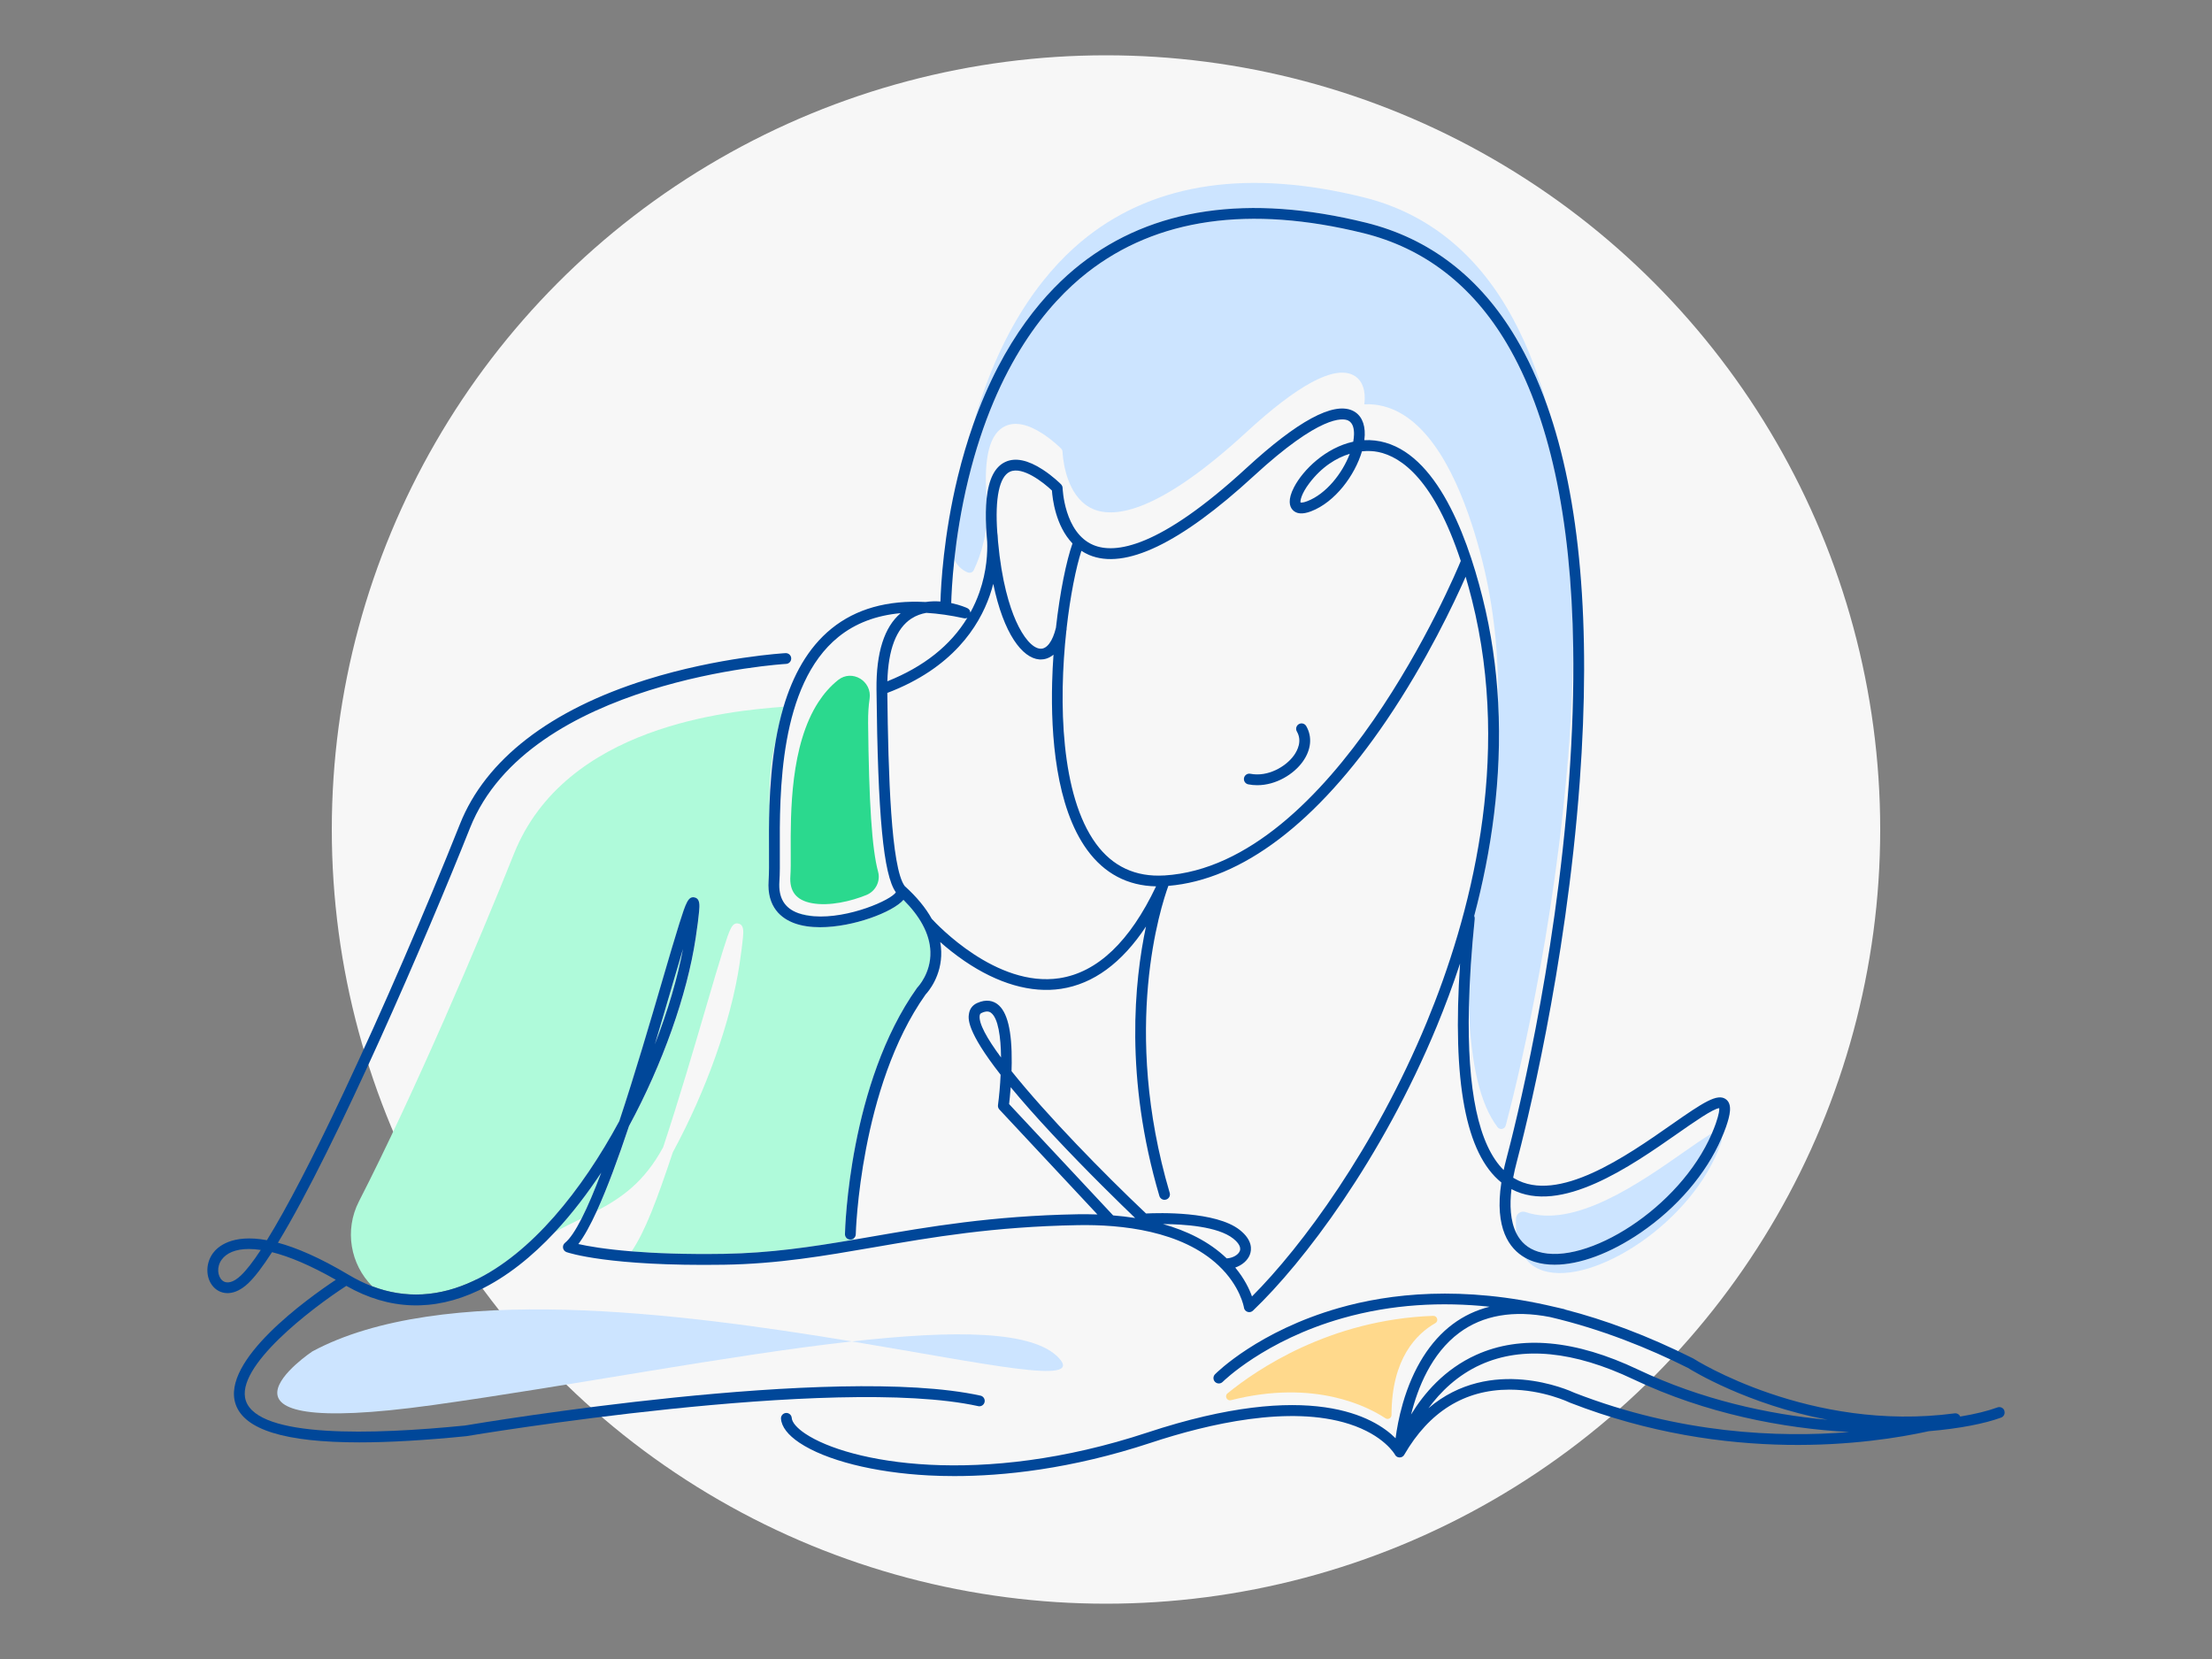
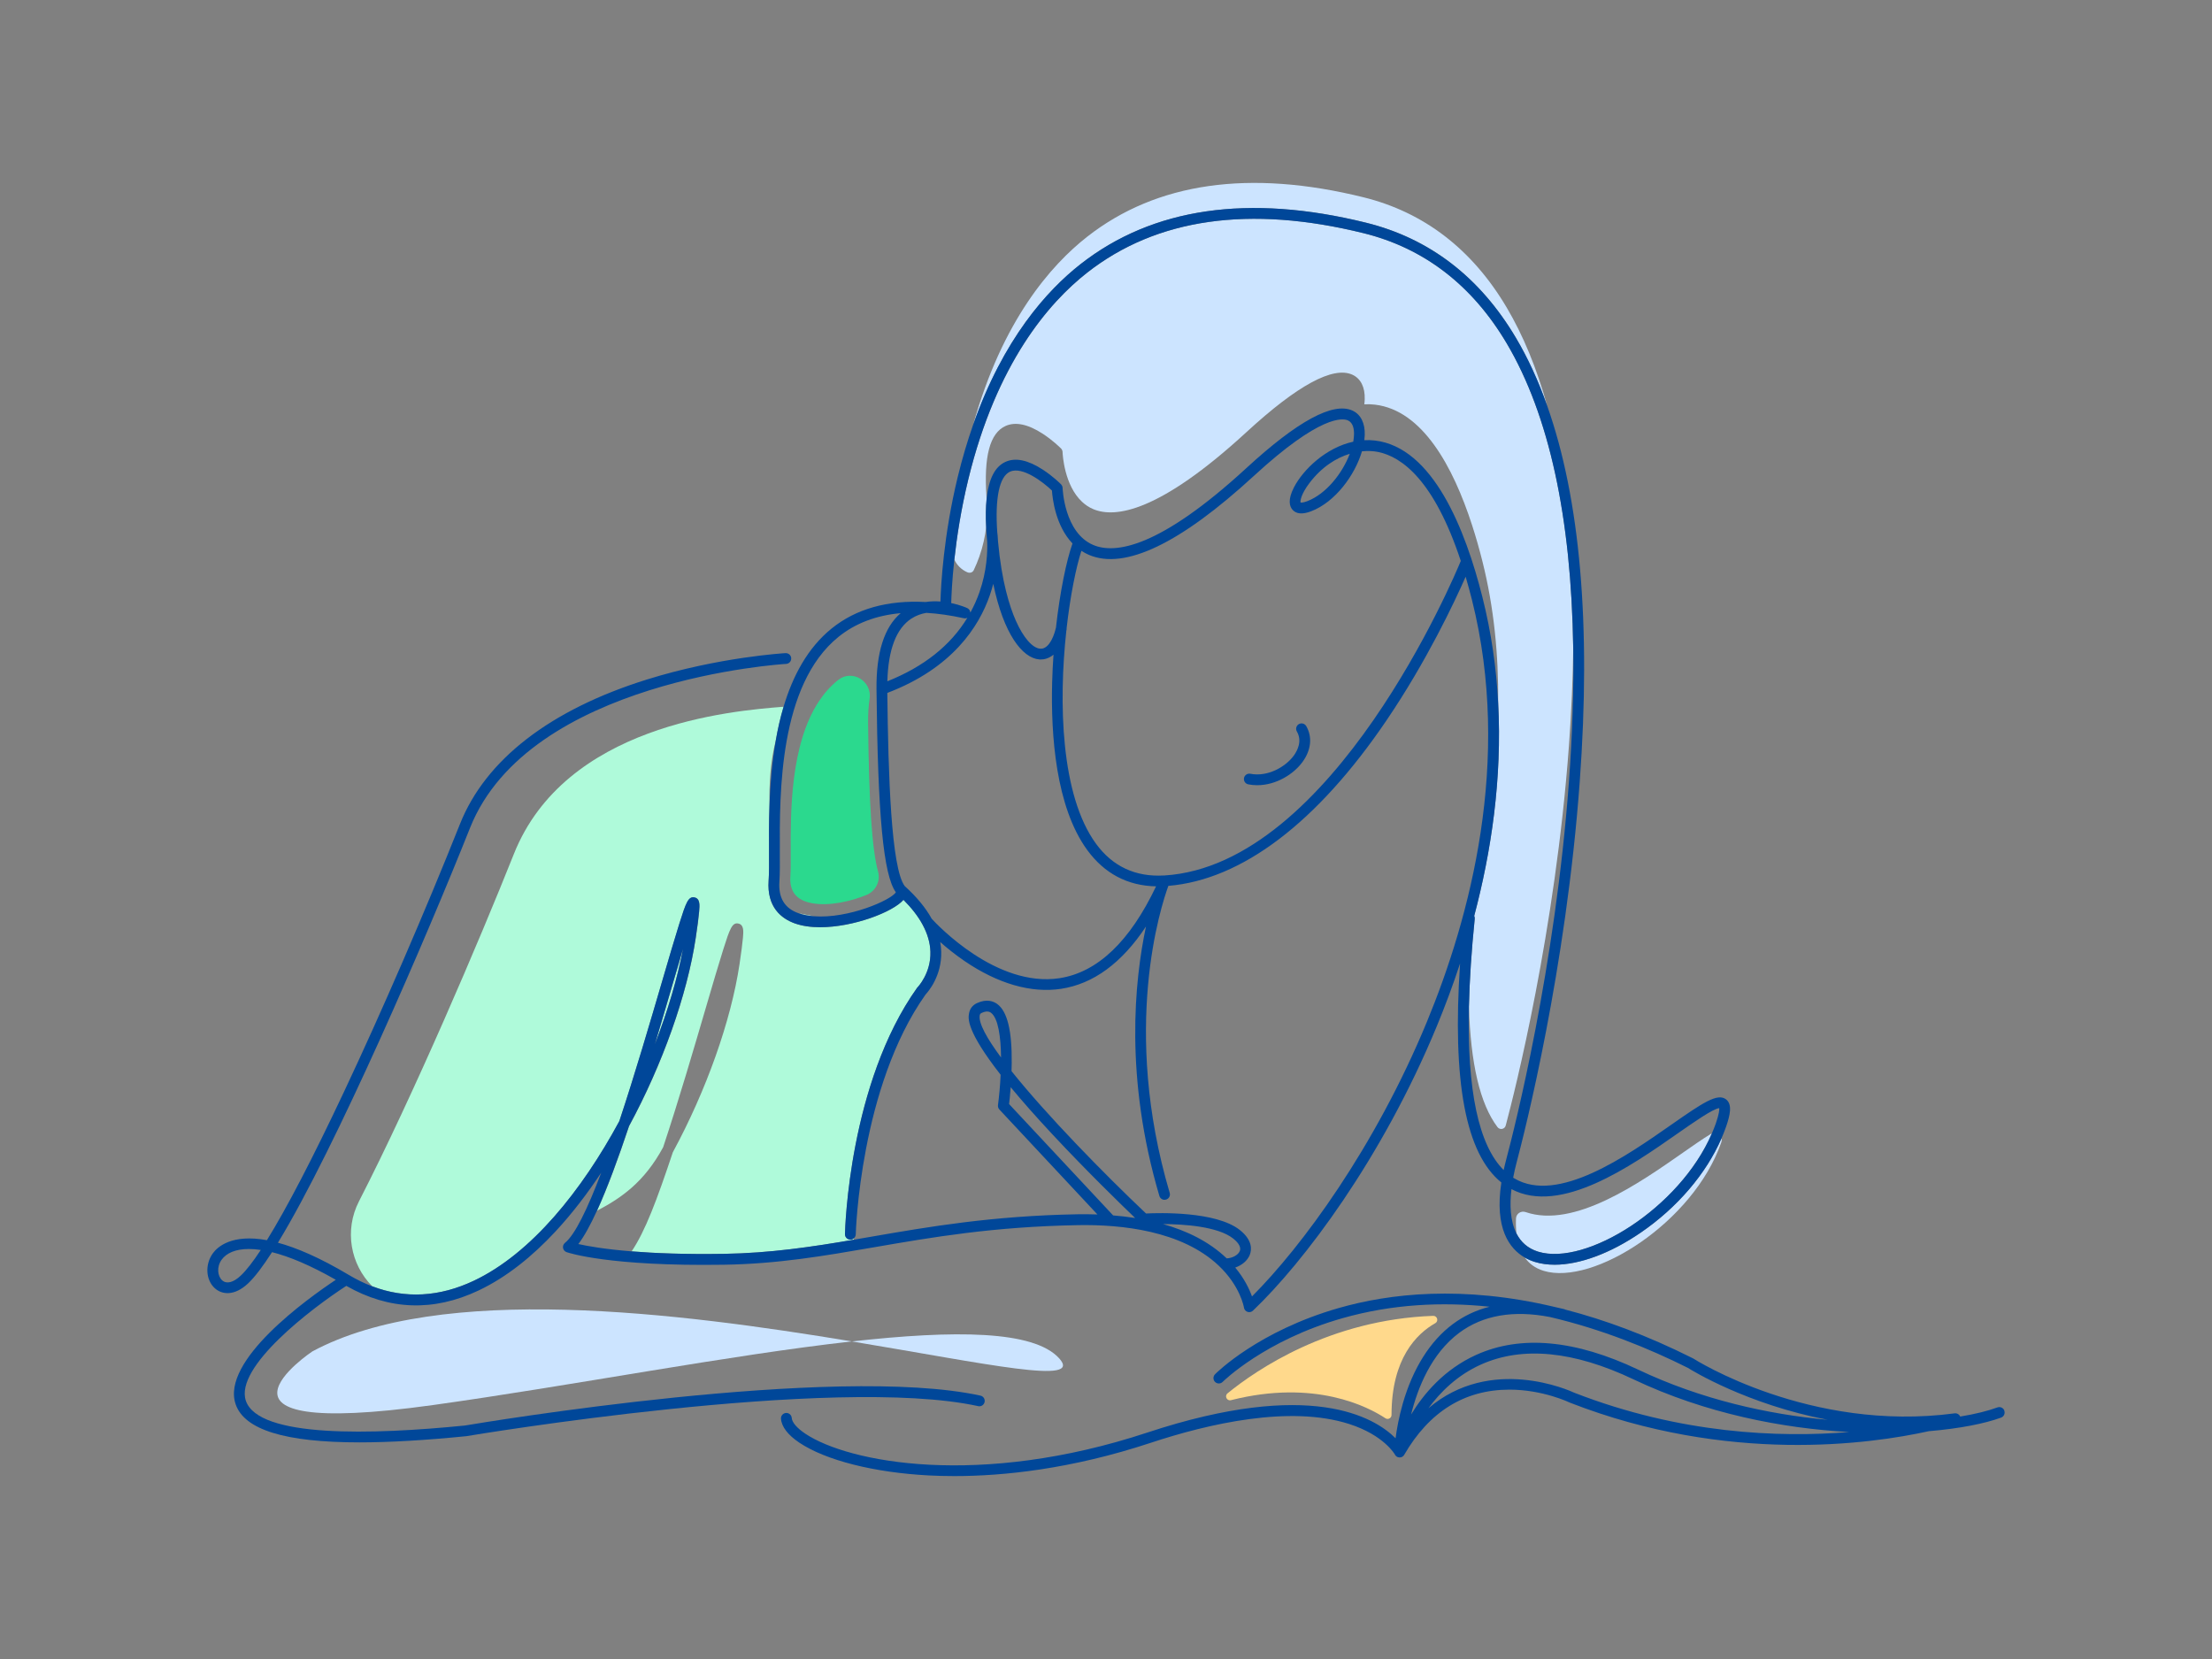
<svg xmlns="http://www.w3.org/2000/svg" fill="none" height="240" viewBox="0 0 320 240" width="320">
  <rect x="0" y="0" width="320" height="240" fill="#808080" stroke="none" />
-   <circle cx="160" cy="120" fill="#f7f7f7" r="112" />
  <g fill="#affada">
-     <path d="m80.274 178.243c1.288-.729 2.583-1.356 3.871-1.983.901-1.768 1.859-4.039 2.835-6.622-1.919 2.894-4.164 5.875-6.705 8.601z" />
    <path d="m116.632 132.409c.364.067.736.112 1.119.142-.755-.157-1.532-.307-2.23-.439.341.12.709.222 1.115.297z" />
    <path d="m97.286 142.437c-.785 2.68-1.644 5.62-2.557 8.65 1.907-4.915 3.3-9.679 4.077-13.809-.473 1.588-.991 3.357-1.52 5.159z" />
    <path d="m68.564 185.278c8.323-3.942 15.626-13.057 21.044-23.089 2.275-6.852 4.483-14.395 6.18-20.191.995-3.394 1.855-6.327 2.508-8.403.954-3.018 1.299-3.961 2.196-3.766.818.181.736 1.127.657 2.047-.071.841-.233 2.087-.492 3.81-1.235 8.234-4.809 18.288-9.649 27.224-1.547 4.64-3.127 8.939-4.629 12.232 3.507-1.833 6.837-4.142 9.555-9.176 2.275-6.852 4.483-14.395 6.18-20.192.995-3.397 1.854-6.329 2.511-8.402.954-3.018 1.299-3.965 2.197-3.766.818.181.736 1.13.657 2.047-.075.837-.237 2.083-.492 3.81-1.235 8.234-4.809 18.288-9.649 27.224-2.313 6.923-3.991 11.421-5.966 14.345 3.334.271 7.723.447 13.355.361 6.72-.105 12.667-1.003 18.783-2.043.008-.067.011-.135.015-.21-.135.116-.311.188-.503.188-.007 0-.011 0-.019 0-.431-.012-.773-.368-.762-.796.019-.886.616-21.832 10.426-35.618.026-.034.053-.068.083-.098.019-.019 1.952-2.024 1.851-5.136-.042-1.303-.425-2.613-1.138-3.927 0-.004-.004-.011-.007-.015-.646-1.187-1.566-2.377-2.752-3.563-1.517 1.761-7.239 3.961-12.06 3.961-1.344 0-2.616-.173-3.709-.571-1.862-.679-4.025-2.305-3.739-6.195.071-.976.064-2.459.056-4.171-.011-1.907-.023-4.178.064-6.641-.053-3.15.131-6.387.912-9.435.286-1.648.653-3.289 1.13-4.881-7.7.597-31.597 2.651-39.027 21.321-4.967 12.48-14.507 34.838-22.403 50.231-2.14 4.175-1.239 9.112 1.93 12.292 4.787 1.817 9.716 1.55 14.702-.811z" />
  </g>
  <path d="m156.328 38.207c10.426-8.166 24.317-10.182 41.287-5.992 9.194 2.268 16.493 7.881 21.7 16.673 1.724 2.91 3.218 6.168 4.494 9.75-1.505-5.38-3.45-10.107-5.841-14.147-4.983-8.421-11.958-13.786-20.732-15.953-16.475-4.07-29.916-2.151-39.944 5.699-5.293 4.141-12.31 12.187-16.508 27.212 4.363-12.408 10.663-19.418 15.544-23.244z" fill="#cce4ff" />
  <path d="m217.825 162.82c.026-.109.056-.214.086-.323 1.168-4.393 7.089-27.674 9.067-54.702.357-4.9.56-9.585.616-14.06-.285-18.948-3.503-33.722-9.619-44.054-4.986-8.421-11.962-13.786-20.732-15.953-16.478-4.066-29.919-2.151-39.947 5.703-5.598 4.381-13.125 13.126-17.206 29.881-1.07 4.396-1.682 8.455-2.028 11.643.361.788 1.003 1.442 1.832 1.813.015.007.027.011.031.015h.007c.349.161.762.052.931-.293.304-.631.571-1.28.807-1.952.545-1.539.841-2.996.995-4.258-.079-1.554-.056-2.917.064-4.096-.004-.068-.011-.132-.015-.199 0-.019 0-.041 0-.06-.413-5.902.484-9.27 2.748-10.298 1.431-.646 3.244-.27 5.384 1.119 1.416.92 2.486 1.971 2.632 2.117.007.004.011.008.015.011.007.007.011.011.015.019.023.026.045.052.068.083.037.052.067.109.09.169.011.034.022.068.03.105.007.015.011.034.011.049.007.034.011.068.011.105v.019c.015.334.244 4.791 2.831 7.182.458.428.987.788 1.603 1.047 3.143 1.333 9.54.477 22.178-11.147 7.373-6.784 12.528-9.574 15.325-8.293 1.198.552 1.828 1.81 1.772 3.544-.007.237-.026.481-.06.732.503-.026 1.014-.011 1.532.049 6.916.811 11.319 9.014 14.034 17.357.582 1.783 1.085 3.571 1.517 5.294 1.667 6.63 2.35 13.527 2.282 20.462.59 11.045-1.01 21.595-3.465 30.857.06.124.09.267.075.413-.473 4.633-.751 8.853-.837 12.66.236 8.309 1.614 14.151 4.13 17.473.341.451 1.051.319 1.19-.229z" fill="#cce4ff" />
  <path d="m237.367 178.31c-4.404 3.019-8.853 4.648-12.461 4.648-1.018 0-1.968-.127-2.831-.394-.469-.143-.98-.349-1.494-.646.619.871 1.501 1.551 2.725 1.926 7.183 2.2 21.682-7.028 25.692-18.554.004-.015.011-.03.015-.041.067-.199.071-.395.03-.571-2.219 5.113-6.39 10.009-11.676 13.632z" fill="#cce4ff" />
  <path d="m243.483 166.739c-6.372 4.453-15.765 11.019-22.786 8.605-.657-.225-1.355.229-1.385.924-.03.736-.012 1.464.067 2.17.616 1.213 1.611 2.166 3.15 2.639 6.878 2.106 20.469-6.273 25.125-17.12-.053.023-.109.049-.162.083-1.201.736-2.695 1.779-4.013 2.699z" fill="#cce4ff" />
  <path d="m187.895 104.757c-.372.218-.5.695-.282 1.067.796 1.366.083 2.74-.413 3.439-1.183 1.663-3.799 3.165-6.319 2.673-.424-.083-.833.195-.916.616-.082.424.196.833.616.916.436.086.871.124 1.299.124 2.733 0 5.294-1.6 6.593-3.424 1.216-1.709 1.393-3.578.492-5.129-.218-.372-.695-.499-1.067-.282z" fill="#004799" />
  <path d="m141.509 203.424c.42.093.837-.177.927-.597.094-.421-.176-.838-.597-.928-21.081-4.603-72.028 3.894-74.555 4.322-13.448 1.347-29.855 1.82-31.71-3.563-1.686-4.885 9.562-13.426 14.526-16.636 6.176 3.521 12.611 3.754 19.129.668 4.13-1.956 7.828-5.001 11.046-8.447 2.546-2.73 4.787-5.707 6.705-8.602-.976 2.58-1.933 4.851-2.835 6.623-.867 1.705-1.682 2.944-2.414 3.537-.218.176-.327.462-.278.739.049.278.244.507.511.601.244.086 6.123 2.08 22.785 1.821 7.795-.12 14.519-1.284 21.641-2.515 8.5-1.468 17.285-2.989 29.536-3.211 6.341-.116 15.017.808 20.36 5.842 3.15 2.97 3.664 6.03 3.672 6.083v.007c0 .023.011.041.015.064.007.026.011.052.022.079.008.018.015.037.023.052.011.027.022.053.037.079.012.015.023.03.034.049.019.026.038.049.057.071.007.008.011.015.015.019.007.008.018.015.026.023.022.022.045.041.071.06.015.011.034.022.049.033.026.015.053.03.079.042.019.007.034.018.052.026.03.011.064.023.098.03.015 0 .026.008.041.011.049.008.098.015.147.015.037 0 .071 0 .109-.007.003 0 .011 0 .015-.004.03-.004.056-.015.086-.022.023-.008.041-.012.064-.019.022-.008.045-.023.067-.034.023-.011.045-.023.068-.034.015-.011.034-.022.049-.037.026-.019.049-.034.071-.057 0 0 .004 0 .008-.003 7.294-6.946 18.637-21.896 26.6-41.156 1.145-2.775 2.29-5.812 3.36-9.064-1.149 17.106.815 27.528 5.973 31.68-1.021 6.676 1.183 9.589 3.383 10.858.51.297 1.021.503 1.494.646.864.263 1.814.394 2.831.394 3.608 0 8.057-1.633 12.461-4.648 5.286-3.619 9.457-8.515 11.676-13.632.237-.548.458-1.097.653-1.648.571-1.645.969-3.267 0-3.999-1.224-.927-3.303.451-7.884 3.653-6.544 4.577-16.433 11.489-22.707 7.802-.067-.038-.131-.079-.199-.12.154-.819.335-1.592.519-2.279 1.171-4.415 7.125-27.824 9.112-54.991 1.659-22.699.067-40.95-4.731-54.462-1.273-3.586-2.767-6.84-4.494-9.75-5.207-8.793-12.506-14.402-21.701-16.673-16.97-4.19-30.861-2.174-41.287 5.992-4.884 3.826-11.181 10.835-15.543 23.244-.815 2.317-1.562 4.824-2.223 7.531-2.065 8.496-2.436 15.75-2.504 18.036-.683-.053-1.412-.041-2.151.071-5.516-.293-10.073.991-13.591 3.833-3.481 2.812-5.628 6.882-6.954 11.32-.476 1.592-.844 3.233-1.13 4.881-.559 3.217-.807 6.465-.912 9.435-.086 2.459-.075 4.73-.064 6.641.008 1.716.015 3.195-.056 4.171-.282 3.886 1.877 5.516 3.739 6.195 1.093.398 2.366.571 3.71.571 4.82 0 10.542-2.2 12.059-3.961 1.186 1.186 2.106 2.376 2.752 3.563 0 .004.004.011.007.015.714 1.314 1.097 2.628 1.138 3.927.098 3.112-1.832 5.117-1.851 5.136-.03.03-.06.064-.083.098-9.814 13.79-10.407 34.732-10.426 35.618-.011.432.331.788.763.796h.018c.192 0 .368-.072.503-.188.166-.139.271-.342.278-.574.004-.211.605-21.311 10.107-34.706.357-.379 2.354-2.673 2.257-6.203-.012-.458-.064-.919-.147-1.377.95.841 2.14 1.805 3.526 2.752 4.813 3.281 9.633 4.67 13.951 4.017 4.682-.71 8.8-3.736 12.292-9.015-1.678 7.885-3.109 21.911 1.937 38.979.102.338.409.559.747.559.075 0 .147-.011.222-.034.413-.124.649-.555.525-.968-7.028-23.777-1.272-41.464-.195-44.415 10.618-.882 21.517-9.138 31.552-23.931 5.835-8.597 9.856-17.161 11.455-20.792.308 1.048.608 2.147.905 3.315 5.857 23.288-.312 46.078-6.518 61.096-7.535 18.232-18.104 32.517-25.297 39.707-.368-1.04-1.085-2.564-2.422-4.179.98-.334 1.787-1.013 2.114-1.862.267-.695.428-2.087-1.46-3.578-3.458-2.729-11.737-2.474-13.558-2.38-6.153-5.82-14.383-14.241-19.459-20.593.015-.394.023-.8.027-1.209.045-4.648-.635-7.426-2.084-8.496-.567-.417-1.536-.781-2.94-.139-.642.296-1.044.822-1.156 1.524-.117.702-.406 2.467 4.576 8.842-.071 1.577-.214 3.112-.383 4.392-.03.233.046.466.203.635l14.184 15.183c-.995-.034-1.959-.042-2.875-.027-12.368.222-21.615 1.821-29.773 3.233-.879.15-1.75.3-2.617.45-6.116 1.04-12.067 1.938-18.783 2.043-5.636.086-10.021-.09-13.355-.361-3.912-.319-6.375-.762-7.693-1.058.852-1.108 1.761-2.775 2.699-4.832 1.502-3.293 3.082-7.595 4.629-12.232 4.839-8.936 8.414-18.99 9.649-27.223.259-1.724.421-2.974.492-3.811.079-.916.161-1.866-.657-2.046-.901-.196-1.243.747-2.196 3.765-.657 2.077-1.513 5.009-2.508 8.403-1.697 5.797-3.908 13.339-6.18 20.191-5.418 10.032-12.72 19.151-21.044 23.09-4.986 2.361-9.915 2.628-14.702.811-1.138-.432-2.268-.98-3.386-1.649-4.228-2.519-7.588-3.942-10.253-4.659 8.354-13.685 21.61-44.475 27.786-59.999 8.541-21.464 45.36-23.717 45.732-23.735.432-.023.759-.391.736-.822-.022-.432-.387-.755-.822-.736-.094.004-9.615.552-20.086 3.826-13.97 4.367-23.311 11.59-27.009 20.89-5.016 12.603-11.293 27.099-16.794 38.775-4.513 9.578-8.275 16.816-11.139 21.434-5.102-.938-7.152.988-7.806 1.881-1.183 1.618-1.048 3.905.297 5.095.999.882 2.778 1.16 4.779-.713.976-.916 2.151-2.474 3.473-4.528 2.448.612 5.504 1.873 9.225 3.995-4.074 2.71-16.662 11.706-14.485 18.017 1.269 3.679 7.156 5.504 17.89 5.504 4.355 0 9.51-.3 15.476-.897.019 0 .034-.004.053-.008.529-.09 53.125-8.898 73.988-4.34zm101.196-39.456c2.298-1.607 5.133-3.589 6.011-3.656.023.21-.004.792-.495 2.207-.169.485-.361.961-.567 1.438-4.656 10.847-18.247 19.223-25.125 17.12-1.539-.473-2.534-1.426-3.15-2.639-.912-1.798-.991-4.168-.724-6.413 7.122 3.777 17.289-3.33 24.05-8.057zm-110.849-74.484c.68-.443 1.416-.698 2.155-.826 1.709.101 3.522.36 5.429.781.177.037.353.011.503-.064-2.429 4.002-6.303 7.081-11.571 9.183.12-4.595 1.288-7.648 3.484-9.078zm-14.109 43.066c-.379-.03-.754-.075-1.119-.142-.405-.075-.773-.177-1.115-.297-2.027-.717-2.932-2.241-2.759-4.629.075-1.036.067-2.474.06-4.291-.041-8.421-.12-24.096 8.481-31.053 2.437-1.971 5.448-3.116 9.003-3.435-2.376 2.012-3.552 5.71-3.499 11.008.188 18.299.999 26.855 2.797 29.367-.612 1.096-6.837 3.859-11.849 3.472zm35.521 8.962c-9.127 1.389-17.702-7.749-18.48-8.597-.882-1.596-2.185-3.177-3.904-4.727-1.975-2.617-2.388-16.189-2.519-27.948 9.408-3.571 13.249-9.596 14.807-14.068.203-.582.372-1.153.518-1.704 1.502 7.239 4.205 10.726 6.657 10.929.064.004.135.007.214.007.469 0 1.156-.128 1.843-.695-.094 1.314-.158 2.654-.195 4.002-.199 7.614.518 17.999 5.065 24.242 2.493 3.42 5.845 5.189 9.968 5.271-3.789 7.982-8.485 12.45-13.978 13.287zm-7.156-73.275c1.798-.819 4.809 1.524 6.067 2.722.079 1.16.518 5.098 2.973 7.659-.878 2.501-1.813 6.979-2.395 12.206-.48 1.971-1.329 3.105-2.283 3.019-1.118-.094-2.429-1.599-3.51-4.036-.905-2.039-2.054-5.647-2.587-11.489-.026-.695-.082-1.145-.105-1.28-.353-4.978.3-8.102 1.836-8.8zm22.316 58.411c-4.149.252-7.479-1.299-9.889-4.61-5.106-7.006-5.406-20.443-4.276-30.801.007-.03.015-.056.022-.086.023-.086.023-.176.015-.259.53-4.704 1.352-8.744 2.14-11.207.342.222.706.424 1.104.593 5.185 2.2 13.208-1.648 23.848-11.432 9.604-8.834 12.851-8.372 13.621-8.023.758.349.89 1.321.864 2.076-.012.319-.049.653-.109.999-3.976.867-7.246 4.047-8.564 6.581-.954 1.836-.646 2.793-.218 3.27.548.616 1.453.687 2.685.218 3.476-1.329 6.333-5.207 7.358-8.677.856-.09 1.652-.045 2.339.094 3.443.702 8.113 4.115 11.958 15.765-.901 2.189-18.472 44.013-42.894 45.503zm26.84-61.005c-1.066 2.82-3.416 5.816-6.157 6.863-.619.237-.89.206-.965.192-.071-.233.098-1.254 1.269-2.797 1.787-2.358 3.89-3.661 5.853-4.254zm17.237 79.935c.086-3.807.364-8.027.837-12.66.015-.146-.015-.289-.075-.413 2.455-9.258 4.055-19.808 3.465-30.857-.266-5.016-.983-10.13-2.279-15.273-2.462-9.792-7.159-21.667-15.55-22.647-.518-.06-1.029-.075-1.532-.053.03-.248.052-.492.06-.732.056-1.734-.575-2.992-1.772-3.544-2.797-1.28-7.952 1.509-15.326 8.293-12.633 11.624-19.035 12.48-22.177 11.147-4.213-1.783-4.43-8.185-4.434-8.248 0-.019-.004-.034-.008-.053 0-.03-.003-.06-.011-.09-.004-.022-.011-.041-.019-.06-.007-.03-.018-.056-.03-.086-.007-.015-.015-.03-.026-.049-.015-.03-.03-.06-.052-.086-.008-.011-.019-.022-.027-.034-.018-.022-.034-.049-.056-.071-.045-.049-1.156-1.164-2.647-2.129-2.144-1.393-3.953-1.768-5.384-1.119-1.532.695-2.436 2.467-2.737 5.369-.12 1.179-.142 2.542-.064 4.096.015.293.031.59.053.897.03.409.06.807.098 1.201.056 1.464-.038 4.197-1.115 7.284-.361 1.036-.808 2.02-1.318 2.958-.023-.274-.188-.526-.451-.649-.086-.041-1.002-.451-2.32-.728.026-.969.116-3.221.451-6.289.345-3.184.957-7.242 2.027-11.643 4.081-16.756 11.609-25.5 17.206-29.881 10.028-7.851 23.469-9.769 39.947-5.703 8.771 2.166 15.746 7.531 20.732 15.953 6.116 10.332 9.334 25.106 9.619 44.054.09 6.003-.113 12.415-.612 19.248-1.978 27.028-7.899 50.313-9.067 54.706-.146.544-.27 1.074-.383 1.581-3.626-3.605-5.305-11.545-5.027-23.691zm-34.113 33.587c.473.376 1.232 1.108.969 1.799-.222.582-1.051 1.04-1.9 1.081-.004-.004-.007-.008-.011-.011-2.557-2.448-5.804-3.999-9.21-4.956 3.064.019 7.937.341 10.152 2.091zm-36.662-32.265c.03-.188.102-.282.271-.361.334-.154.593-.21.799-.21.267 0 .44.094.56.184 1.04.77 1.426 3.465 1.457 6.469-2.054-2.775-3.271-4.971-3.087-6.086zm4.25 12.817c.057-.465.151-1.34.233-2.436 1.592 1.926 3.593 4.205 6.109 6.9 4.952 5.309 10.024 10.227 11.894 12.022-1.07-.169-2.137-.289-3.184-.375l-15.055-16.111zm-48.694-17.281c.529-1.802 1.048-3.574 1.52-5.159-.777 4.13-2.166 8.894-4.077 13.809.912-3.03 1.772-5.97 2.557-8.65zm-62.462 42.106c-1.062.998-2.039 1.246-2.677.683-.665-.59-.852-1.937-.071-3.004.68-.931 1.964-1.535 3.923-1.535.526 0 1.104.045 1.727.139-1.138 1.731-2.11 2.977-2.906 3.72z" fill="#004799" />
  <path d="m289.966 204.069c-.15-.405-.597-.612-1.002-.465-1.371.503-3.195.961-5.388 1.321-.135-.315-.466-.507-.818-.461-20.946 2.782-37.62-7.817-37.785-7.926-.022-.015-.049-.03-.075-.041-6.612-3.316-12.765-5.572-18.438-7.04-.056-.03-.113-.056-.176-.071-.47-.12-.928-.225-1.386-.319-13.354-3.169-23.915-1.938-31.233.161-11.601 3.327-17.642 9.326-17.893 9.581-.304.304-.301.8.003 1.104.305.304.8.301 1.104-.004.06-.06 6.067-6.007 17.308-9.205 7.227-2.058 14.447-2.388 21.306-1.667-1.952.491-3.731 1.329-5.327 2.519-3.27 2.436-5.771 6.409-7.231 11.488-.571 1.983-.879 3.755-1.044 5.024-3.052-3.056-12.311-8.628-35.903-.83-24.265 8.019-43.236 4.355-49.491.165-1.201-.803-1.915-1.633-1.96-2.275-.03-.428-.405-.751-.833-.721s-.755.406-.721.834c.082 1.16.998 2.354 2.65 3.461 3.819 2.557 10.817 4.329 18.727 4.742 1.131.06 2.366.094 3.706.094 7.01 0 16.82-.984 28.417-4.817 8.346-2.759 20.094-5.47 28.684-2.722 5.05 1.614 6.619 4.408 6.634 4.43v.004c.004.008.008.015.011.023.015.022.03.045.045.067.015.019.027.038.042.056.003.008.011.015.015.019.003.004.007.008.015.011.007.012.018.019.03.027.015.015.034.03.049.045.015.011.033.022.048.034.015.007.027.015.042.026.011.007.026.015.037.022.03.015.06.027.094.038h.008c.011 0 .018.011.03.011h.007c.056.015.116.027.177.03h.015.011c.06 0 .12-.007.18-.022.011 0 .023-.008.034-.012h.011c.011 0 .023-.007.034-.011.034-.011.067-.026.101-.045.012-.007.023-.011.034-.019.019-.011.038-.022.056-.037.012-.008.019-.015.027-.023.022-.018.045-.033.063-.052.004 0 .008-.008.012-.012.03-.03.056-.06.082-.097 0 0 0 0 0-.004.008-.011.012-.022.019-.034.004-.007.011-.011.015-.018 3.612-6.237 8.718-9.405 15.172-9.424h.056c4.851 0 8.695 1.862 8.733 1.881.019.011.041.019.064.026 22.815 8.879 43.412 5.97 51.863 4.104 4.487-.376 8.117-1.108 10.456-1.964.406-.15.612-.597.462-1.002zm-78.865-11.259c3.428-2.549 7.843-3.312 13.136-2.279 7.532 1.764 14.365 4.561 19.929 7.347.638.402 8.598 5.29 20.217 7.517-8.631-.789-18.291-2.933-27.399-7.258-9.097-4.321-16.974-5.042-23.409-2.143-4.641 2.091-7.625 5.65-9.439 8.638.95-3.837 2.914-8.807 6.965-11.822zm16.669 8.68c-.739-.345-12.089-5.466-21.122 2.23 1.72-2.343 4.179-4.783 7.58-6.311 5.996-2.696 13.426-1.979 22.084 2.136 10.437 4.96 21.606 7.096 31.21 7.622-10.152.829-24.437.278-39.752-5.677z" fill="#004799" />
  <path d="m125.586 104.48c-.011-1.239.06-2.366.214-3.383.391-2.564-2.534-4.336-4.561-2.718-.019.015-.038.03-.06.049-1.078.871-1.986 1.919-2.749 3.083-4.114 6.274-4.066 16.088-4.039 21.768.007 1.457.011 2.606-.049 3.439-.162 2.234.852 3.522 3.101 3.938 2.553.477 5.722-.296 7.888-1.178 1.337-.545 2.076-1.987 1.697-3.379-.893-3.282-1.325-9.995-1.445-21.611v-.007z" fill="#2bd98e" />
  <path d="m123.232 194.06c19.591 3.244 33.55 6.36 29.991 2.44-3.695-4.066-15.146-4.096-29.991-2.44z" fill="#cce4ff" />
  <path d="m45.182 195.505s-19.313 12.878 17.454 7.757c20.06-2.793 42.774-7.216 60.596-9.206-25.117-4.16-59.485-8.53-78.05 1.449z" fill="#cce4ff" />
  <path d="m178.084 202.556c12.131-3.067 19.824.954 22.339 2.617.379.252.882-.022.882-.48 0-8.185 3.65-11.756 6.334-13.276.518-.293.285-1.081-.311-1.059-15.018.541-25.628 7.847-29.747 11.211-.473.387-.09 1.141.503.991z" fill="#ffd98c" />
</svg>